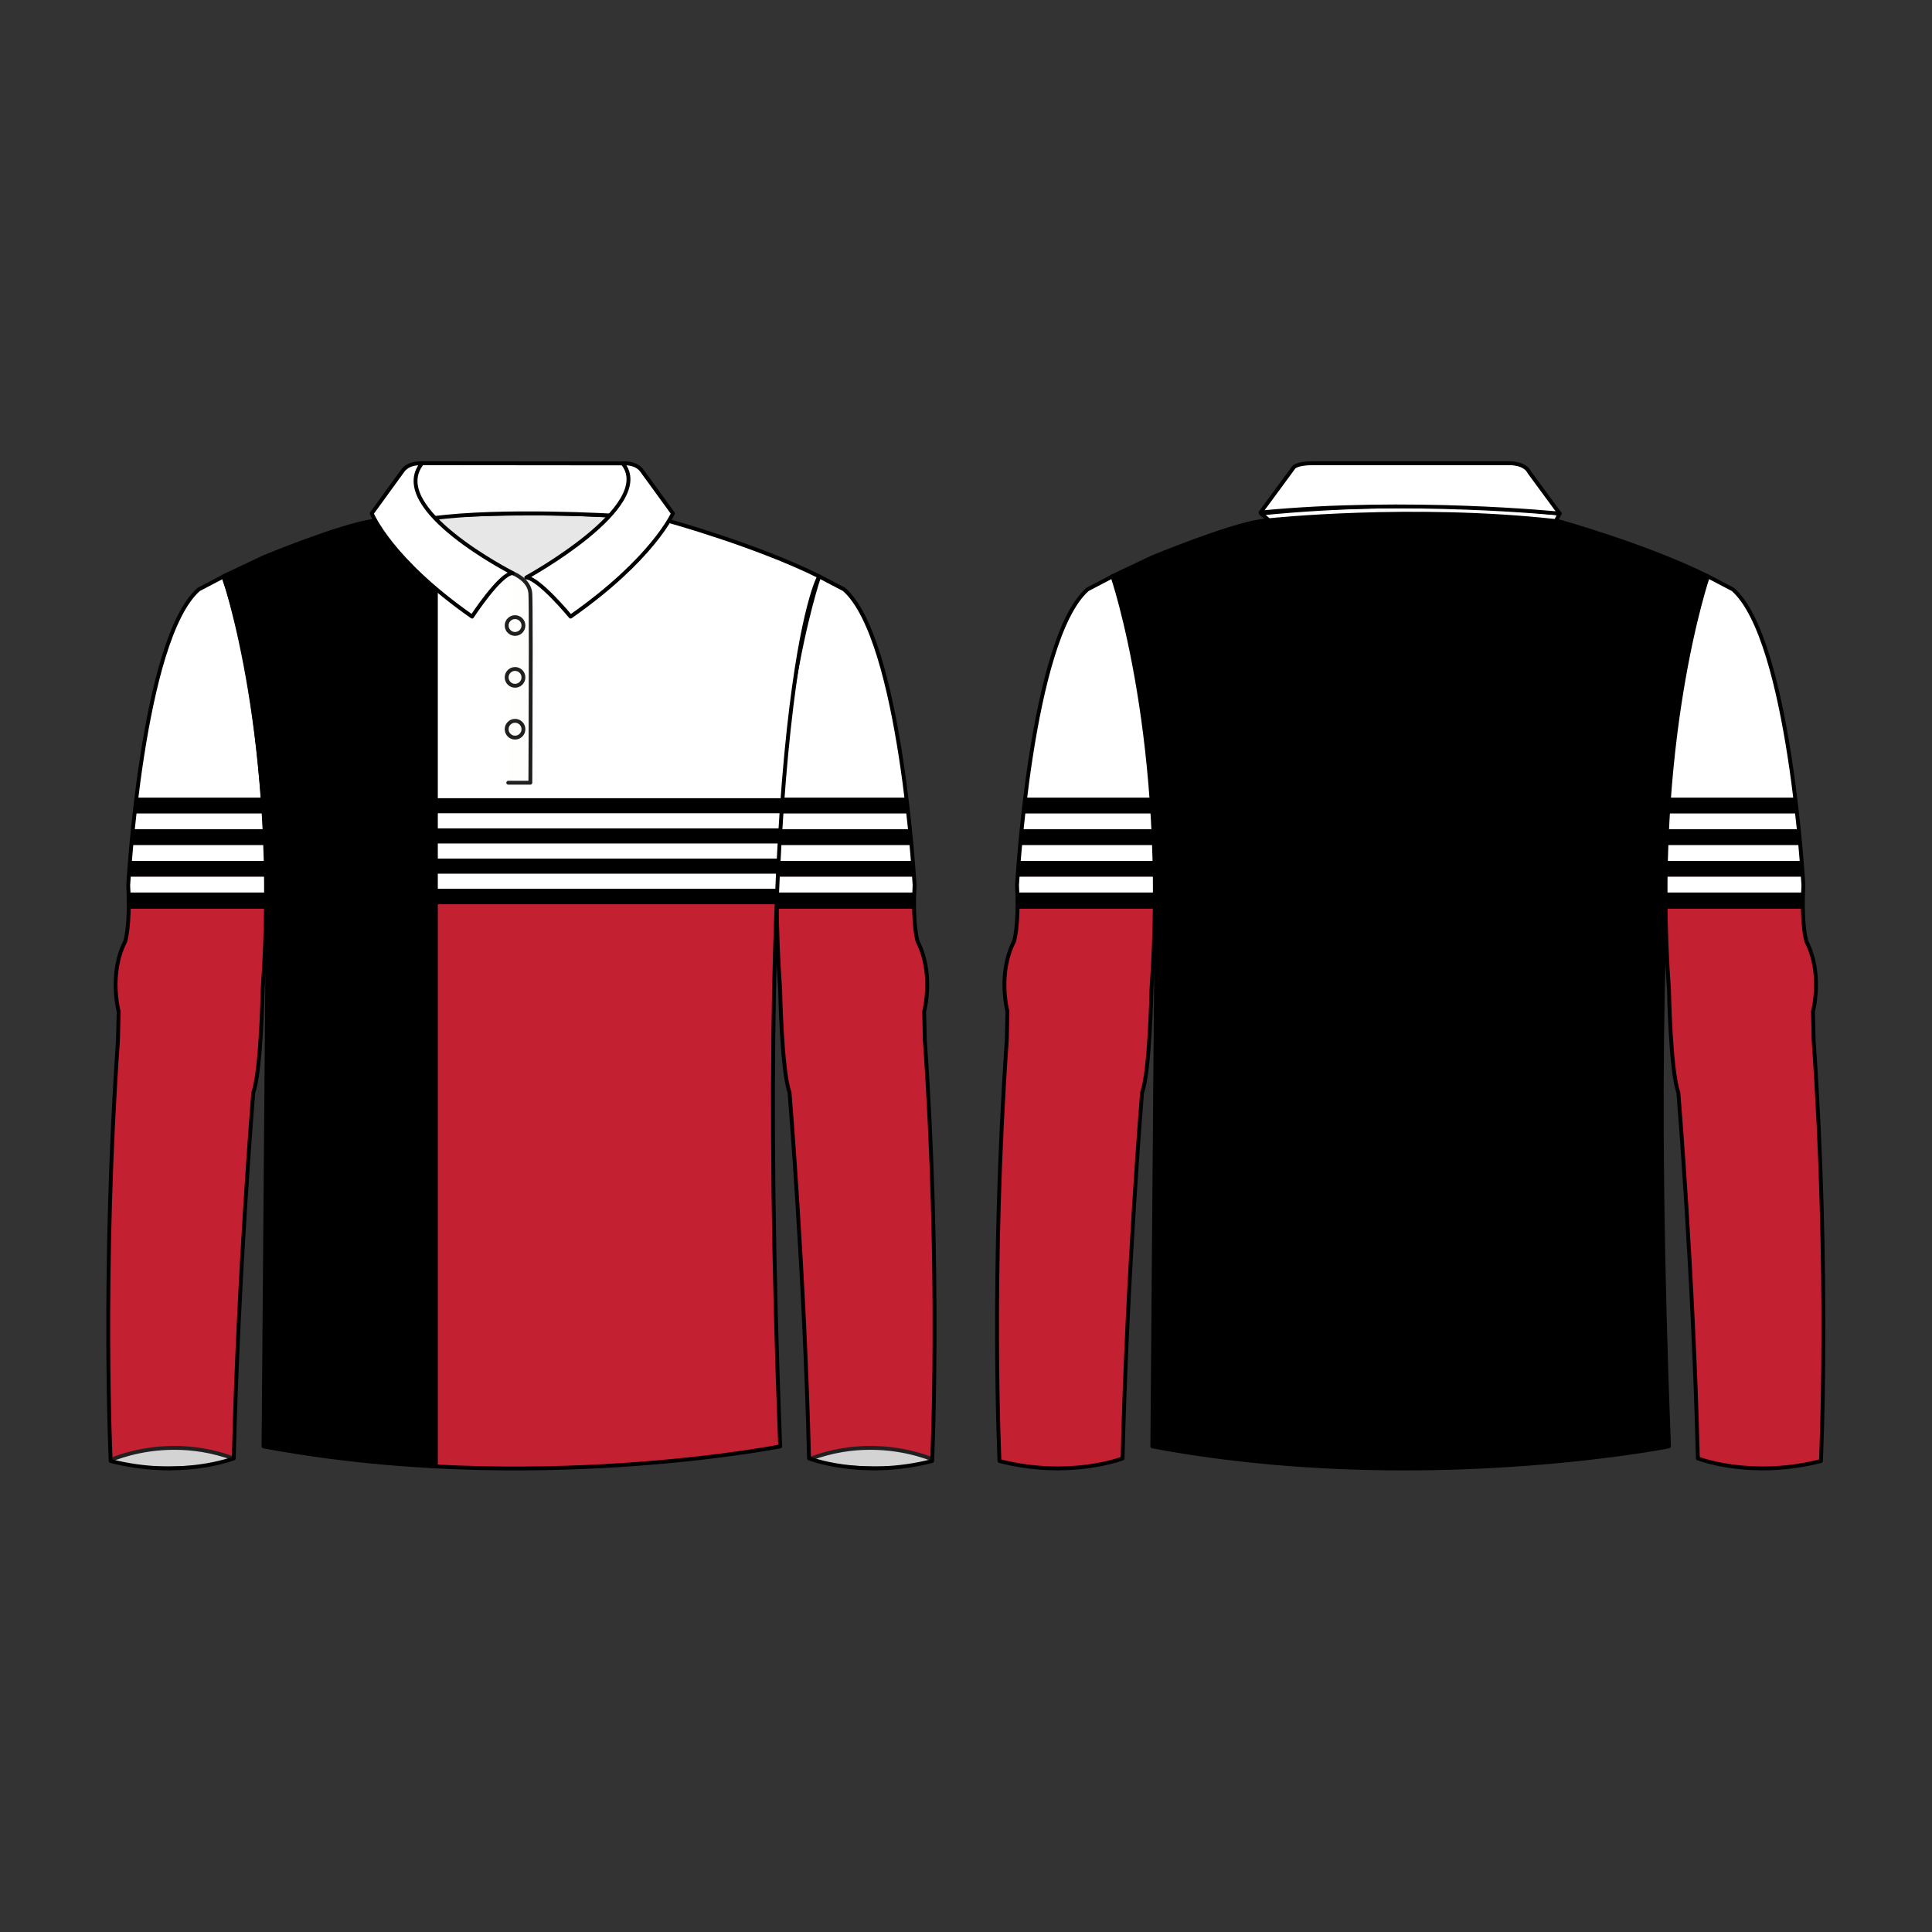
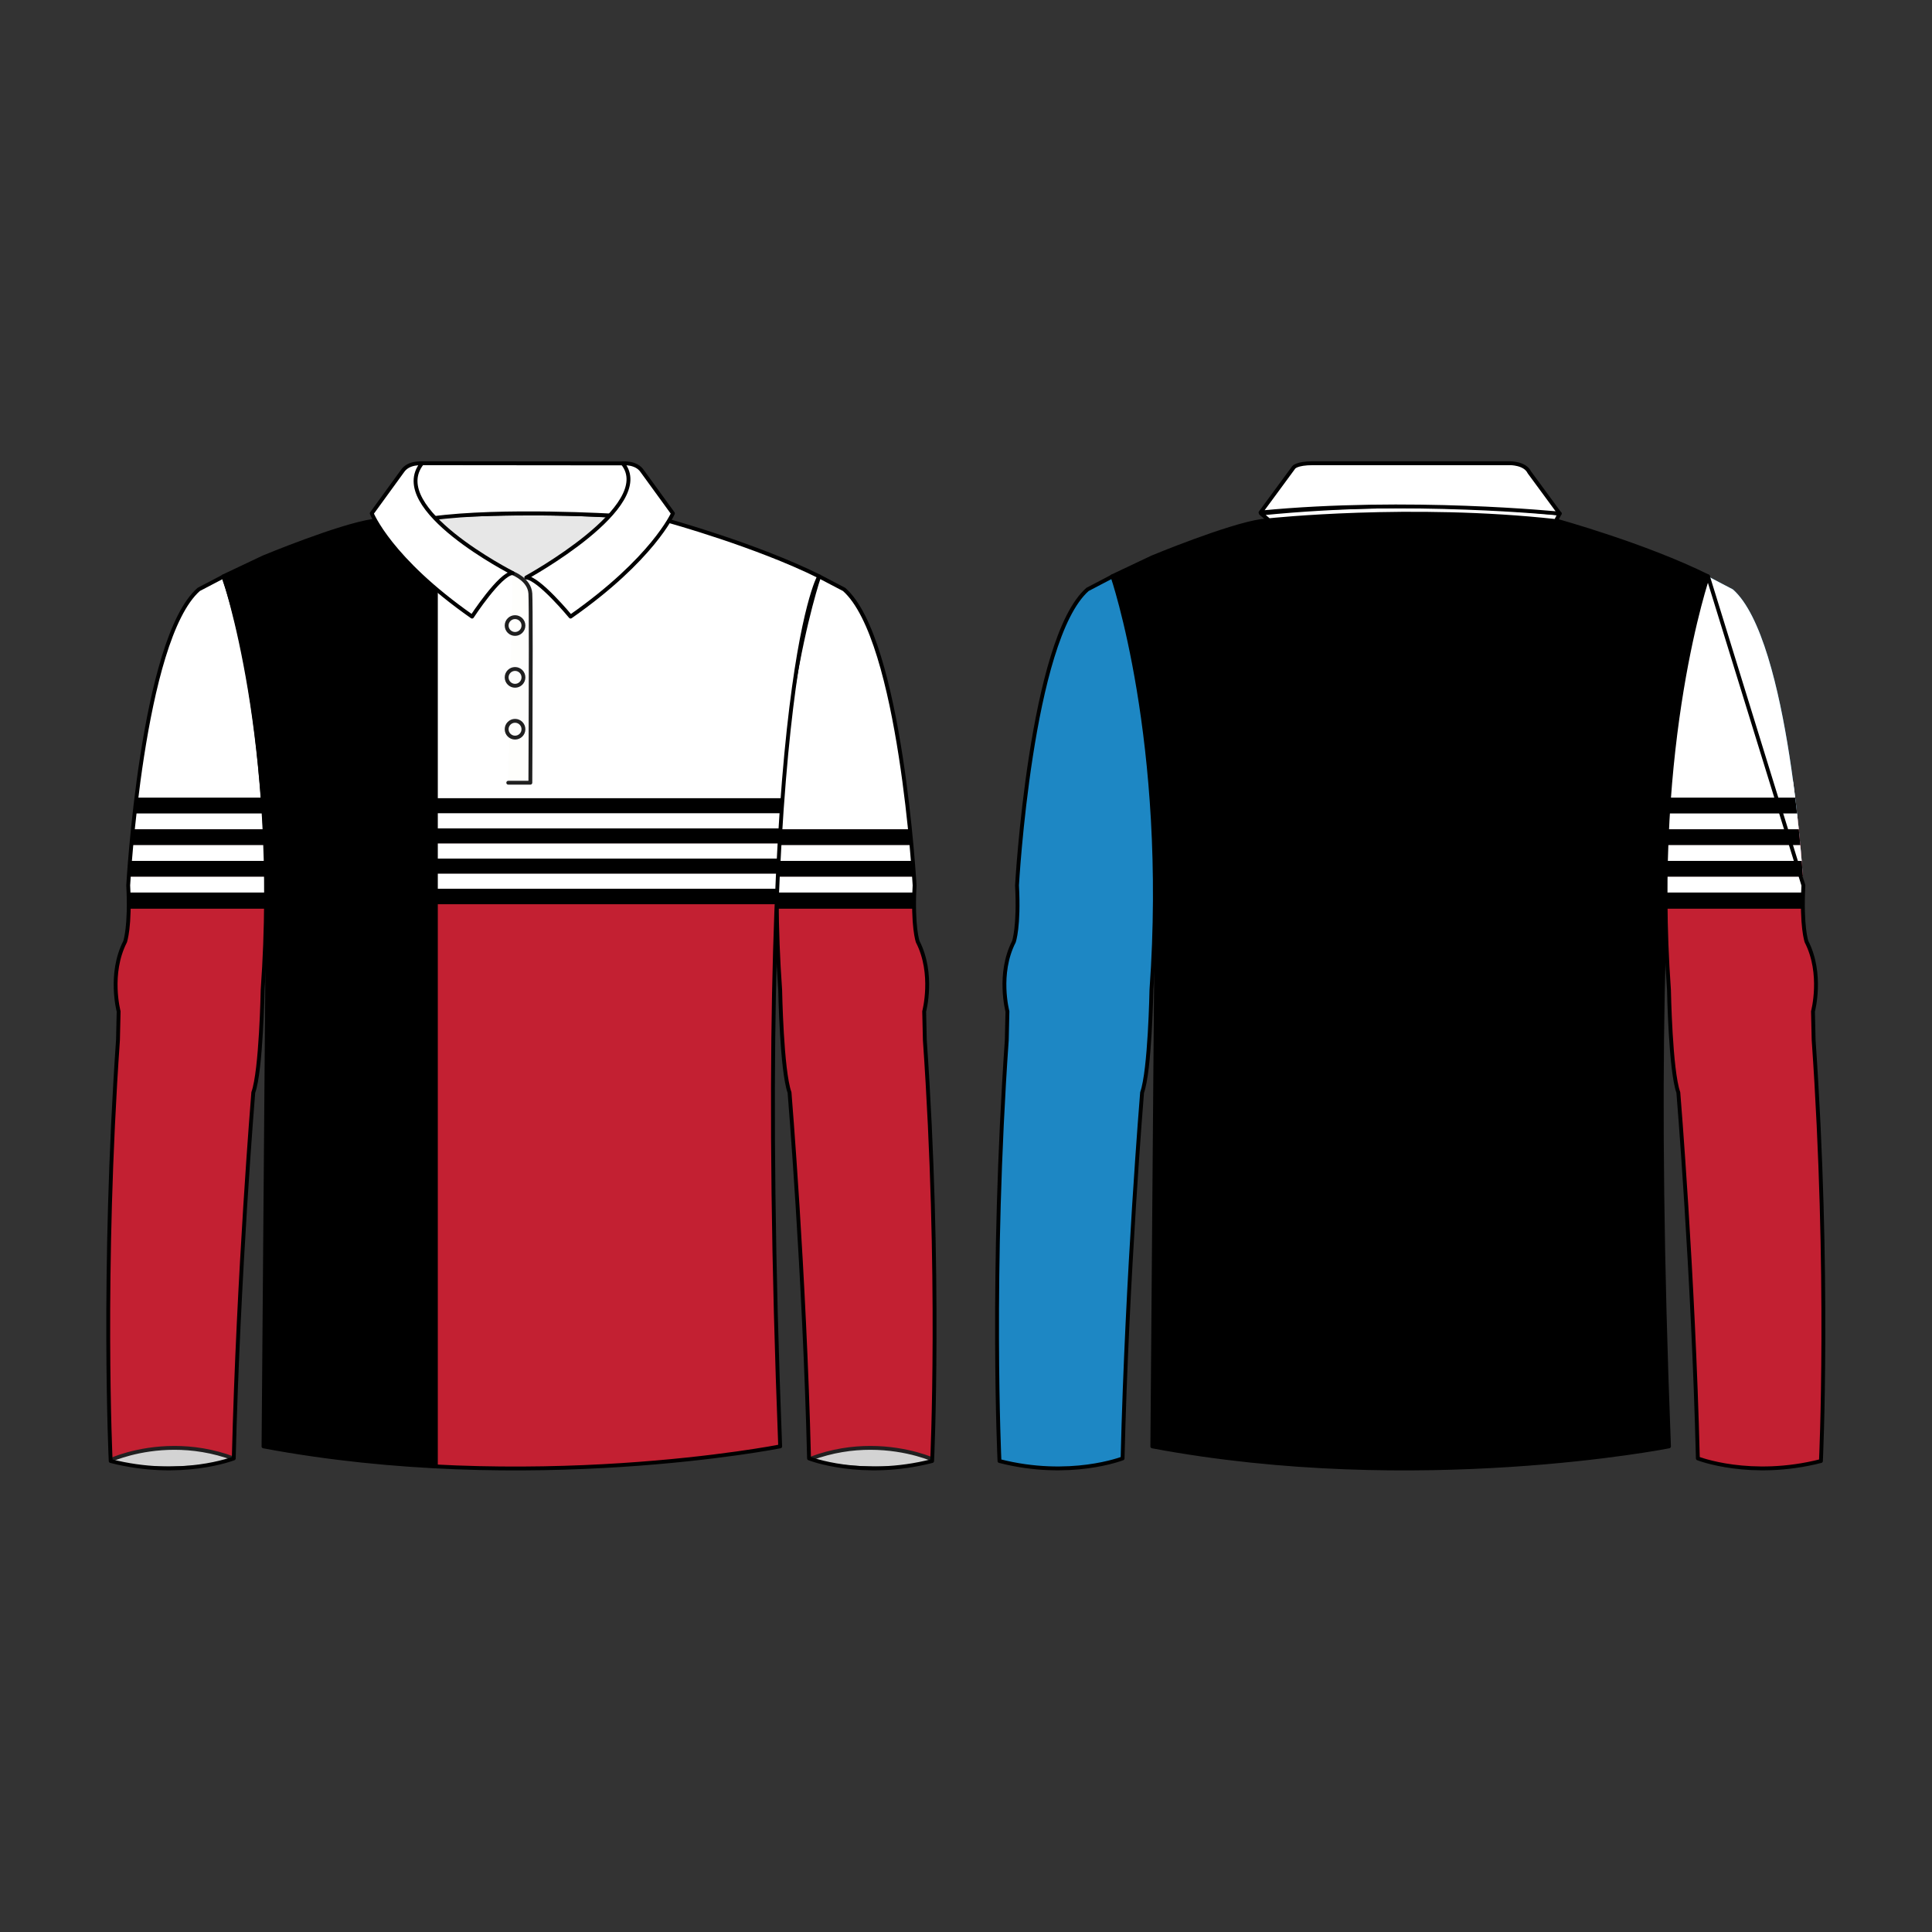
<svg xmlns="http://www.w3.org/2000/svg" xmlns:ns1="http://www.serif.com/" width="100%" height="100%" viewBox="0 0 2084 2084" version="1.1" xml:space="preserve" style="fill-rule:evenodd;clip-rule:evenodd;stroke-linecap:round;stroke-linejoin:round;stroke-miterlimit:1.5;">
  <rect x="0" y="0" width="2084" height="2084" fill="#333333" stroke="none" />
  <g id="INNER-SEW" ns1:id="INNER SEW" transform="matrix(4.167,0,0,4.167,0,0)">
    <path d="M164.78,136.273C164.756,136.273 164.731,136.27 164.706,136.262C164.196,136.104 163.793,135.849 163.638,135.742L163.404,135.738C163.266,135.736 163.156,135.622 163.158,135.484C163.16,135.348 163.272,135.238 163.408,135.238L163.412,135.238L163.723,135.244L163.869,135.294L163.94,135.343L164.149,135.472C164.327,135.575 164.577,135.699 164.853,135.784C164.985,135.825 165.059,135.965 165.019,136.096C164.986,136.204 164.887,136.273 164.78,136.273ZM161.908,135.713L161.904,135.713L160.404,135.688C160.266,135.686 160.156,135.572 160.158,135.434C160.16,135.297 160.272,135.188 160.408,135.188L160.412,135.188L161.912,135.213C162.05,135.216 162.16,135.329 162.158,135.467C162.156,135.604 162.044,135.713 161.908,135.713ZM158.909,135.663L158.904,135.663L157.404,135.638C157.266,135.635 157.156,135.521 157.159,135.383C157.161,135.247 157.272,135.138 157.408,135.138L157.413,135.138L158.913,135.163C159.051,135.165 159.161,135.279 159.158,135.417C159.156,135.554 159.045,135.663 158.909,135.663ZM155.909,135.612L155.905,135.612L154.405,135.587C154.267,135.585 154.157,135.471 154.159,135.333C154.161,135.196 154.273,135.087 154.409,135.087L154.413,135.087L155.913,135.113C156.051,135.115 156.161,135.229 156.159,135.367C156.156,135.503 156.045,135.612 155.909,135.612ZM152.909,135.562L152.905,135.562L151.405,135.537C151.267,135.534 151.157,135.421 151.16,135.283C151.162,135.146 151.273,135.037 151.409,135.037L151.414,135.037L152.913,135.062C153.051,135.064 153.161,135.178 153.159,135.316C153.157,135.453 153.045,135.562 152.909,135.562ZM149.91,135.512L149.905,135.512L148.406,135.486C148.268,135.484 148.158,135.37 148.16,135.232C148.162,135.096 148.274,134.986 148.41,134.986L148.414,134.986L149.914,135.012C150.052,135.014 150.162,135.128 150.16,135.266C150.157,135.402 150.046,135.512 149.91,135.512ZM146.91,135.461L146.906,135.461L145.406,135.436C145.268,135.434 145.158,135.32 145.16,135.182C145.163,135.045 145.274,134.936 145.41,134.936L145.414,134.936L146.914,134.961C147.052,134.964 147.162,135.077 147.16,135.215C147.158,135.352 147.046,135.461 146.91,135.461ZM143.91,135.411L143.906,135.411L142.407,135.385C142.268,135.383 142.158,135.269 142.161,135.131C142.163,134.995 142.275,134.886 142.411,134.886L142.415,134.886L143.915,134.911C144.053,134.913 144.163,135.027 144.161,135.165C144.158,135.302 144.047,135.411 143.91,135.411ZM140.911,135.36L140.907,135.36L139.407,135.335C139.269,135.333 139.159,135.219 139.161,135.081C139.163,134.944 139.275,134.835 139.411,134.835L139.415,134.835L140.915,134.86C141.053,134.863 141.163,134.977 141.161,135.115C141.159,135.251 141.047,135.36 140.911,135.36ZM137.912,135.31L137.907,135.31L136.407,135.285C136.269,135.282 136.159,135.169 136.162,135.031C136.164,134.894 136.275,134.785 136.411,134.785L136.416,134.785L137.916,134.81C138.054,134.812 138.164,134.926 138.161,135.064C138.159,135.201 138.048,135.31 137.912,135.31ZM134.912,135.259L134.908,135.259L133.408,135.234C133.27,135.232 133.16,135.118 133.162,134.98C133.164,134.844 133.276,134.734 133.412,134.734L133.416,134.734L134.916,134.76C135.054,134.762 135.164,134.876 135.162,135.014C135.159,135.15 135.048,135.259 134.912,135.259ZM131.912,135.209L131.908,135.209L130.408,135.184C130.27,135.182 130.16,135.068 130.162,134.93C130.164,134.793 130.276,134.684 130.412,134.684L130.417,134.684L131.916,134.709C132.054,134.711 132.165,134.825 132.162,134.963C132.16,135.1 132.048,135.209 131.912,135.209ZM128.912,135.159L128.908,135.159L127.409,135.134C127.271,135.131 127.161,135.017 127.163,134.879C127.165,134.743 127.277,134.634 127.413,134.634L127.417,134.634L128.917,134.659C129.054,134.661 129.164,134.775 129.162,134.913C129.16,135.05 129.048,135.159 128.912,135.159ZM125.913,135.108L125.909,135.108L124.409,135.083C124.271,135.081 124.161,134.967 124.163,134.829C124.166,134.692 124.277,134.583 124.413,134.583L124.417,134.583L125.917,134.608C126.055,134.611 126.165,134.724 126.163,134.863C126.161,134.999 126.049,135.108 125.913,135.108ZM122.913,135.058L122.909,135.058L121.41,135.033C121.271,135.03 121.161,134.917 121.164,134.779C121.166,134.642 121.278,134.533 121.414,134.533L121.418,134.533L122.918,134.558C123.056,134.56 123.166,134.674 123.164,134.812C123.161,134.949 123.05,135.058 122.913,135.058ZM119.914,135.008C119.913,135.008 119.911,135.008 119.91,135.007L118.41,134.982C118.272,134.98 118.162,134.866 118.164,134.728C118.166,134.592 118.278,134.482 118.414,134.482L118.418,134.482L119.918,134.508C120.056,134.51 120.166,134.624 120.164,134.762C120.162,134.898 120.05,135.008 119.914,135.008ZM116.915,134.957L116.91,134.957L115.41,134.932C115.272,134.93 115.162,134.816 115.165,134.678C115.167,134.541 115.278,134.432 115.414,134.432L115.419,134.432L116.919,134.457C117.057,134.459 117.167,134.573 117.164,134.711C117.162,134.848 117.051,134.957 116.915,134.957ZM113.915,134.907L113.911,134.907L112.411,134.881C112.273,134.879 112.163,134.765 112.165,134.627C112.167,134.491 112.279,134.381 112.415,134.381C112.416,134.381 112.418,134.381 112.419,134.382L113.919,134.407C114.057,134.409 114.167,134.523 114.165,134.661C114.162,134.798 114.051,134.907 113.915,134.907ZM110.915,134.856L110.911,134.856L109.411,134.831C109.273,134.829 109.163,134.715 109.166,134.577C109.168,134.44 109.279,134.331 109.415,134.331L109.42,134.331L110.919,134.356C111.057,134.359 111.168,134.472 111.165,134.61C111.163,134.747 111.051,134.856 110.915,134.856ZM107.916,134.806L107.911,134.806L106.412,134.781C106.274,134.778 106.164,134.665 106.166,134.526C106.168,134.39 106.28,134.281 106.416,134.281L106.42,134.281L107.92,134.306C108.058,134.308 108.168,134.422 108.166,134.56C108.163,134.697 108.052,134.806 107.916,134.806ZM104.916,134.755L104.912,134.755L104.72,134.752C104.625,134.583 104.536,134.415 104.452,134.248L104.92,134.255C105.058,134.258 105.168,134.372 105.166,134.51C105.164,134.646 105.052,134.755 104.916,134.755Z" style="fill:rgb(83,84,84);fill-rule:nonzero;" />
  </g>
  <g id="FRONT-TEMPLATE" ns1:id="FRONT TEMPLATE" transform="matrix(4.167,0,0,4.167,0,0)">
    <g id="RIGHT-SLEEVE" ns1:id="RIGHT SLEEVE" transform="matrix(-0.24,0,0,0.24,500.021,0)">
      <path d="M1842.17,621.652C1842.17,621.652 1780.94,799.001 1800.15,1067.79C1800.15,1067.79 1801.72,1154.66 1810.24,1178.39C1810.24,1178.39 1826.41,1374.07 1831.28,1573.02C1831.28,1573.02 1888.03,1595.28 1964.04,1575.84C1964.04,1575.84 1973.66,1373.55 1956.17,1121.83L1955.46,1090.89C1955.46,1090.89 1966.26,1050.44 1948.52,1015.75C1948.52,1015.75 1942.74,999.601 1945.13,954.944C1945.13,954.944 1930.42,689.768 1869.09,635.742L1842.17,621.652Z" style="fill:rgb(29,135,196);" />
      <g>
        <clipPath id="_clip1">
          <path d="M1842.17,621.652C1842.17,621.652 1780.94,799.001 1800.15,1067.79C1800.15,1067.79 1801.72,1154.66 1810.24,1178.39C1810.24,1178.39 1826.41,1374.07 1831.28,1573.02C1831.28,1573.02 1888.03,1595.28 1964.04,1575.84C1964.04,1575.84 1973.66,1373.55 1956.17,1121.83L1955.46,1090.89C1955.46,1090.89 1966.26,1050.44 1948.52,1015.75C1948.52,1015.75 1942.74,999.601 1945.13,954.944C1945.13,954.944 1930.42,689.768 1869.09,635.742L1842.17,621.652Z" />
        </clipPath>
        <g clip-path="url(#_clip1)">
          <g transform="matrix(-2.877,0,0,1.276,42672.4,-4161.5)">
            <g transform="matrix(1,0,0,0.793,0,974.889)">
              <rect x="13861.6" y="3480.21" width="620.885" height="966.458" style="fill:white;" />
            </g>
            <g transform="matrix(1,0,0,0.57,0,1967.99)">
              <rect x="13861.6" y="3480.21" width="620.885" height="966.458" style="fill:rgb(195,32,50);" />
            </g>
            <g transform="matrix(5.85066e-19,-0.022,0.456,6.29505e-17,12364.7,4240.81)">
              <rect x="13861.6" y="3480.21" width="620.885" height="966.458" style="fill:white;" />
            </g>
            <g transform="matrix(5.85066e-19,-0.022,0.456,6.29505e-17,12364.7,4254.19)">
              <rect x="13861.6" y="3480.21" width="620.885" height="966.458" />
            </g>
            <g transform="matrix(5.85066e-19,-0.022,0.456,6.29505e-17,12364.7,4267.56)">
              <rect x="13861.6" y="3480.21" width="620.885" height="966.458" style="fill:white;" />
            </g>
            <g transform="matrix(5.85066e-19,-0.022,0.456,6.29505e-17,12364.7,4280.93)">
              <rect x="13861.6" y="3480.21" width="620.885" height="966.458" />
            </g>
            <g transform="matrix(5.85066e-19,-0.022,0.456,6.29505e-17,12364.7,4294.31)">
              <rect x="13861.6" y="3480.21" width="620.885" height="966.458" style="fill:white;" />
            </g>
            <g transform="matrix(5.85066e-19,-0.022,0.456,6.29505e-17,12364.7,4307.68)">
              <rect x="13861.6" y="3480.21" width="620.885" height="966.458" />
            </g>
            <g transform="matrix(5.85066e-19,-0.022,0.456,6.29505e-17,12364.7,4321.05)">
              <rect x="13861.6" y="3480.21" width="620.885" height="966.458" style="fill:white;" />
            </g>
            <g transform="matrix(5.85066e-19,-0.022,0.456,6.29505e-17,12364.7,4334.43)">
              <rect x="13861.6" y="3480.21" width="620.885" height="966.458" />
            </g>
          </g>
          <g transform="matrix(-4.167,0,0,4.167,2083.42,0)">
            <path d="M28.521,377.977C29.687,380.859 56.819,380.859 60.543,377.544C43.234,371.053 28.521,377.977 28.521,377.977Z" style="fill:rgb(211,211,211);fill-rule:nonzero;" />
          </g>
          <g transform="matrix(-4.167,0,0,4.167,2083.42,0)">
            <path d="M28.521,377.977L28.058,378.164C28.194,378.491 28.447,378.708 28.743,378.893C29.266,379.211 29.991,379.448 30.908,379.659C33.649,380.28 38.11,380.586 42.799,380.587C46.629,380.587 50.599,380.38 53.871,379.955C55.508,379.742 56.97,379.475 58.162,379.147C59.356,378.814 60.277,378.442 60.876,377.917C61.007,377.801 61.067,377.625 61.035,377.452C61.003,377.28 60.883,377.137 60.719,377.076C55.132,374.98 49.81,374.267 45.158,374.267C35.232,374.269 28.35,377.506 28.308,377.524C28.068,377.637 27.958,377.918 28.058,378.164L28.521,377.977L28.734,378.429L28.805,378.397C29.549,378.062 36.058,375.266 45.158,375.267C49.709,375.267 54.907,375.964 60.368,378.012L60.543,377.544L60.211,377.17C59.847,377.504 59.02,377.879 57.897,378.183C54.514,379.117 48.484,379.59 42.799,379.587C39.263,379.588 35.85,379.408 33.273,379.058C31.986,378.884 30.907,378.666 30.144,378.418C29.764,378.295 29.464,378.163 29.267,378.041C29.066,377.92 28.988,377.81 28.985,377.789L28.521,377.977L28.734,378.429L28.521,377.977Z" style="fill:rgb(32,32,32);fill-rule:nonzero;" />
          </g>
        </g>
      </g>
      <path d="M1842.17,621.652C1842.17,621.652 1780.94,799.001 1800.15,1067.79C1800.15,1067.79 1801.72,1154.66 1810.24,1178.39C1810.24,1178.39 1826.41,1374.07 1831.28,1573.02C1831.28,1573.02 1888.03,1595.28 1964.04,1575.84C1964.04,1575.84 1973.66,1373.55 1956.17,1121.83L1955.46,1090.89C1955.46,1090.89 1966.26,1050.44 1948.52,1015.75C1948.52,1015.75 1942.74,999.601 1945.13,954.944C1945.13,954.944 1930.42,689.768 1869.09,635.742L1842.17,621.652Z" style="fill:none;stroke:black;stroke-width:4.17px;" />
    </g>
    <g id="FRONT-LEFT-SLEEVE" ns1:id="FRONT LEFT SLEEVE" transform="matrix(0.24,0,0,0.24,-230.077,0)">
      <path d="M1842.17,621.652C1842.17,621.652 1780.94,799.001 1800.15,1067.79C1800.15,1067.79 1801.72,1154.66 1810.24,1178.39C1810.24,1178.39 1826.41,1374.07 1831.28,1573.02C1831.28,1573.02 1888.03,1595.28 1964.04,1575.84C1964.04,1575.84 1973.66,1373.55 1956.17,1121.83L1955.46,1090.89C1955.46,1090.89 1966.26,1050.44 1948.52,1015.75C1948.52,1015.75 1942.74,999.601 1945.13,954.944C1945.13,954.944 1930.42,689.768 1869.09,635.742L1842.17,621.652Z" style="fill:rgb(29,135,196);" />
      <g>
        <clipPath id="_clip2">
          <path d="M1842.17,621.652C1842.17,621.652 1780.94,799.001 1800.15,1067.79C1800.15,1067.79 1801.72,1154.66 1810.24,1178.39C1810.24,1178.39 1826.41,1374.07 1831.28,1573.02C1831.28,1573.02 1888.03,1595.28 1964.04,1575.84C1964.04,1575.84 1973.66,1373.55 1956.17,1121.83L1955.46,1090.89C1955.46,1090.89 1966.26,1050.44 1948.52,1015.75C1948.52,1015.75 1942.74,999.601 1945.13,954.944C1945.13,954.944 1930.42,689.768 1869.09,635.742L1842.17,621.652Z" />
        </clipPath>
        <g clip-path="url(#_clip2)">
          <g transform="matrix(0.113,0,0,0.163,1610.99,-2338.69)">
            <rect x="-2619.49" y="17212.9" width="10066" height="6787.13" style="fill:none;stroke:black;stroke-width:4.17px;" />
            <rect x="-2619.49" y="17212.9" width="10066" height="6787.13" style="fill:rgb(0,131,69);" />
            <g transform="matrix(1,0,0,0.689,-1710.95,7664.37)">
              <g>
                <g transform="matrix(183.029,0,0,75.139,-1481.36,17402.9)">
                  <path d="M0,3.513L61.256,3.513C61.291,2.335 61.366,1.157 61.496,0L-0.24,0C-0.11,1.157 -0.035,2.335 0,3.513" style="fill:rgb(12,34,62);fill-rule:nonzero;" />
                </g>
                <g transform="matrix(183.029,0,0,75.139,-1592.19,18511.4)">
                  <path d="M0,3.513L62.467,3.513C62.418,2.379 62.355,1.247 62.28,0L0.187,0C0.112,1.247 0.048,2.379 0,3.513" style="fill:rgb(12,34,62);fill-rule:nonzero;" />
                </g>
                <g transform="matrix(183.029,0,0,75.139,-1521.94,17902)">
                  <path d="M0,4.981C-0.073,6.133 -0.139,7.155 -0.197,8.111L61.896,8.111C61.838,7.155 61.772,6.133 61.699,4.981C61.537,2.495 61.394,-0.314 61.478,-3.13L0.222,-3.13C0.305,-0.314 0.162,2.495 0,4.981" style="fill:white;fill-rule:nonzero;" />
                </g>
              </g>
            </g>
          </g>
          <g transform="matrix(2.877,0,0,1.276,-38889.7,-4161.5)">
            <g transform="matrix(1,0,0,0.793,0,974.889)">
              <rect x="13861.6" y="3480.21" width="620.885" height="966.458" style="fill:white;" />
            </g>
            <g transform="matrix(1,0,0,0.57,0,1967.99)">
              <rect x="13861.6" y="3480.21" width="620.885" height="966.458" style="fill:rgb(195,32,50);" />
            </g>
            <g transform="matrix(5.85066e-19,-0.022,0.456,6.29505e-17,12364.7,4240.81)">
              <rect x="13861.6" y="3480.21" width="620.885" height="966.458" style="fill:white;" />
            </g>
            <g transform="matrix(5.85066e-19,-0.022,0.456,6.29505e-17,12364.7,4254.19)">
-               <rect x="13861.6" y="3480.21" width="620.885" height="966.458" />
-             </g>
+               </g>
            <g transform="matrix(5.85066e-19,-0.022,0.456,6.29505e-17,12364.7,4267.56)">
              <rect x="13861.6" y="3480.21" width="620.885" height="966.458" style="fill:white;" />
            </g>
            <g transform="matrix(5.85066e-19,-0.022,0.456,6.29505e-17,12364.7,4280.93)">
              <rect x="13861.6" y="3480.21" width="620.885" height="966.458" />
            </g>
            <g transform="matrix(5.85066e-19,-0.022,0.456,6.29505e-17,12364.7,4294.31)">
              <rect x="13861.6" y="3480.21" width="620.885" height="966.458" style="fill:white;" />
            </g>
            <g transform="matrix(5.85066e-19,-0.022,0.456,6.29505e-17,12364.7,4307.68)">
              <rect x="13861.6" y="3480.21" width="620.885" height="966.458" />
            </g>
            <g transform="matrix(5.85066e-19,-0.022,0.456,6.29505e-17,12364.7,4321.05)">
              <rect x="13861.6" y="3480.21" width="620.885" height="966.458" style="fill:white;" />
            </g>
            <g transform="matrix(5.85066e-19,-0.022,0.456,6.29505e-17,12364.7,4334.43)">
              <rect x="13861.6" y="3480.21" width="620.885" height="966.458" />
            </g>
          </g>
          <g transform="matrix(4.167,0,0,4.167,958.653,0)">
            <path d="M241.906,377.977C240.739,380.859 213.607,380.859 209.883,377.544C227.192,371.053 241.906,377.977 241.906,377.977Z" style="fill:rgb(211,211,211);fill-rule:nonzero;" />
          </g>
          <g transform="matrix(4.167,0,0,4.167,958.653,0)">
            <path d="M241.906,377.977L241.442,377.789C241.438,377.81 241.361,377.92 241.16,378.041C240.814,378.257 240.157,378.49 239.297,378.684C236.704,379.275 232.266,379.589 227.627,379.587C223.835,379.587 219.896,379.381 216.684,378.963C215.078,378.755 213.654,378.493 212.529,378.183C211.406,377.879 210.58,377.504 210.215,377.17L209.883,377.544L210.058,378.012C215.52,375.964 220.718,375.267 225.269,375.267C230.122,375.267 234.238,376.061 237.136,376.854C238.585,377.251 239.73,377.647 240.509,377.942C240.899,378.09 241.197,378.213 241.397,378.298C241.497,378.341 241.572,378.374 241.622,378.397L241.693,378.429L241.906,377.977L241.442,377.789L241.906,377.977L242.119,377.524C242.077,377.506 235.195,374.269 225.269,374.267C220.616,374.267 215.295,374.98 209.707,377.076C209.543,377.137 209.423,377.28 209.391,377.452C209.359,377.625 209.419,377.801 209.55,377.917C210.149,378.442 211.07,378.814 212.264,379.147C215.832,380.126 221.879,380.585 227.627,380.587C231.198,380.587 234.642,380.407 237.288,380.049C238.611,379.869 239.734,379.647 240.591,379.369C241.021,379.229 241.384,379.076 241.684,378.893C241.98,378.708 242.232,378.491 242.369,378.164C242.469,377.918 242.359,377.637 242.119,377.524L241.906,377.977Z" style="fill:rgb(32,32,32);fill-rule:nonzero;" />
          </g>
        </g>
      </g>
      <path d="M1842.17,621.652C1842.17,621.652 1780.94,799.001 1800.15,1067.79C1800.15,1067.79 1801.72,1154.66 1810.24,1178.39C1810.24,1178.39 1826.41,1374.07 1831.28,1573.02C1831.28,1573.02 1888.03,1595.28 1964.04,1575.84C1964.04,1575.84 1973.66,1373.55 1956.17,1121.83L1955.46,1090.89C1955.46,1090.89 1966.26,1050.44 1948.52,1015.75C1948.52,1015.75 1942.74,999.601 1945.13,954.944C1945.13,954.944 1930.42,689.768 1869.09,635.742L1842.17,621.652Z" style="fill:none;stroke:black;stroke-width:4.17px;" />
    </g>
    <g id="FRONT-CURVE-BODY" ns1:id="FRONT CURVE BODY" transform="matrix(0.24,0,0,0.24,-230.077,0)">
      <path d="M1199.5,621.652L1242.88,601.125C1242.88,601.125 1324.62,567.136 1361.07,561.84C1361.07,561.84 1535.54,543.85 1679.73,561.84C1679.73,561.84 1774.64,588.032 1842.17,621.652C1842.17,621.652 1768.73,749.711 1800.15,1560.06C1800.15,1560.06 1528.82,1613.68 1242.88,1560.06L1247.5,979.042C1247.5,979.042 1247.1,756.836 1199.5,621.652Z" style="fill:none;" />
      <g>
        <clipPath id="_clip3">
          <path d="M1199.5,621.652L1242.88,601.125C1242.88,601.125 1324.62,567.136 1361.07,561.84C1361.07,561.84 1535.54,543.85 1679.73,561.84C1679.73,561.84 1774.64,588.032 1842.17,621.652C1842.17,621.652 1768.73,749.711 1800.15,1560.06C1800.15,1560.06 1528.82,1613.68 1242.88,1560.06L1247.5,979.042C1247.5,979.042 1247.1,756.836 1199.5,621.652Z" />
        </clipPath>
        <g clip-path="url(#_clip3)">
          <g id="AHUNGA" transform="matrix(2.746,0,0,1.218,-37393.5,-3831.14)">
            <rect x="13861.6" y="3480.21" width="620.885" height="966.458" style="fill:white;" />
            <g>
              <g transform="matrix(1,0,0,1,0,-83.323)">
                <g transform="matrix(1,0,0,0.599,0,1866.39)">
                  <rect x="13861.6" y="3480.21" width="620.885" height="966.458" style="fill:rgb(195,32,50);" />
                </g>
                <g transform="matrix(5.85066e-19,-0.022,0.456,6.29505e-17,12364.7,4240.81)">
                  <rect x="13861.6" y="3480.21" width="620.885" height="966.458" style="fill:white;" />
                </g>
                <g transform="matrix(5.85066e-19,-0.022,0.456,6.29505e-17,12364.7,4254.19)">
                  <rect x="13861.6" y="3480.21" width="620.885" height="966.458" />
                </g>
                <g transform="matrix(5.85066e-19,-0.022,0.456,6.29505e-17,12364.7,4267.56)">
                  <rect x="13861.6" y="3480.21" width="620.885" height="966.458" style="fill:white;" />
                </g>
                <g transform="matrix(5.85066e-19,-0.022,0.456,6.29505e-17,12364.7,4280.93)">
                  <rect x="13861.6" y="3480.21" width="620.885" height="966.458" />
                </g>
                <g transform="matrix(5.85066e-19,-0.022,0.456,6.29505e-17,12364.7,4294.31)">
                  <rect x="13861.6" y="3480.21" width="620.885" height="966.458" style="fill:white;" />
                </g>
                <g transform="matrix(5.85066e-19,-0.022,0.456,6.29505e-17,12364.7,4307.68)">
                  <rect x="13861.6" y="3480.21" width="620.885" height="966.458" />
                </g>
                <g transform="matrix(5.85066e-19,-0.022,0.456,6.29505e-17,12364.7,4321.05)">
                  <rect x="13861.6" y="3480.21" width="620.885" height="966.458" style="fill:white;" />
                </g>
                <g transform="matrix(5.85066e-19,-0.022,0.456,6.29505e-17,12364.7,4334.43)">
                  <rect x="13861.6" y="3480.21" width="620.885" height="966.458" />
                </g>
              </g>
              <g transform="matrix(0.354,0,0,1.028,9011.72,-124.771)">
                <rect x="13861.6" y="3480.21" width="620.885" height="966.458" />
              </g>
            </g>
          </g>
          <g transform="matrix(1,0,0,1,958.653,0)">
            <path d="M468.451,557.835L478.427,556.409L493.067,554.945L509.014,553.845L519.68,553.219L542.32,552.487L602.657,552.487L621.637,553.219L657.609,554.945L647.57,566.761L634.812,577.375L614.081,593.904L599.019,603.477L582.679,614.072L566.851,623.901L565.514,624.743L558.214,621.151L548.411,615.637L525.43,602.293L506.411,590.039L488.284,577.375L475.775,566.761L468.451,557.835Z" style="fill:rgb(231,231,231);" />
          </g>
        </g>
      </g>
      <path d="M1199.5,621.652L1242.88,601.125C1242.88,601.125 1324.62,567.136 1361.07,561.84C1361.07,561.84 1535.54,543.85 1679.73,561.84C1679.73,561.84 1774.64,588.032 1842.17,621.652C1842.17,621.652 1768.73,749.711 1800.15,1560.06C1800.15,1560.06 1528.82,1613.68 1242.88,1560.06L1247.5,979.042C1247.5,979.042 1247.1,756.836 1199.5,621.652Z" style="fill:none;stroke:black;stroke-width:4.17px;" />
    </g>
  </g>
  <g id="BACK-TEMPLATE" ns1:id="BACK TEMPLATE" transform="matrix(4.167,0,0,4.167,0,0)">
    <g id="BACK-BODY-CURVE" ns1:id="BACK BODY CURVE" transform="matrix(0.24,0,0,0.24,0,0)">
      <path d="M1199.5,621.652L1242.88,601.125C1242.88,601.125 1324.62,567.136 1361.07,561.84C1361.07,561.84 1535.54,543.85 1679.73,561.84C1679.73,561.84 1774.64,588.032 1842.17,621.652C1842.17,621.652 1768.73,749.711 1800.15,1560.06C1800.15,1560.06 1528.82,1613.68 1242.88,1560.06L1247.5,979.042C1247.5,979.042 1247.1,756.836 1199.5,621.652Z" style="stroke:black;stroke-width:4.17px;" />
    </g>
    <g id="BACK-RIGHT-SLEEVE" ns1:id="BACK RIGHT SLEEVE" transform="matrix(0.24,0,0,0.24,0,0)">
      <path d="M1842.17,621.652C1842.17,621.652 1780.94,799.001 1800.15,1067.79C1800.15,1067.79 1801.72,1154.66 1810.24,1178.39C1810.24,1178.39 1826.41,1374.07 1831.28,1573.02C1831.28,1573.02 1888.03,1595.28 1964.04,1575.84C1964.04,1575.84 1973.66,1373.55 1956.17,1121.83L1955.46,1090.89C1955.46,1090.89 1966.26,1050.44 1948.52,1015.75C1948.52,1015.75 1942.74,999.601 1945.13,954.944C1945.13,954.944 1930.42,689.768 1869.09,635.742L1842.17,621.652Z" style="fill:rgb(29,135,196);" />
      <g>
        <clipPath id="_clip4">
          <path d="M1842.17,621.652C1842.17,621.652 1780.94,799.001 1800.15,1067.79C1800.15,1067.79 1801.72,1154.66 1810.24,1178.39C1810.24,1178.39 1826.41,1374.07 1831.28,1573.02C1831.28,1573.02 1888.03,1595.28 1964.04,1575.84C1964.04,1575.84 1973.66,1373.55 1956.17,1121.83L1955.46,1090.89C1955.46,1090.89 1966.26,1050.44 1948.52,1015.75C1948.52,1015.75 1942.74,999.601 1945.13,954.944C1945.13,954.944 1930.42,689.768 1869.09,635.742L1842.17,621.652Z" />
        </clipPath>
        <g clip-path="url(#_clip4)">
          <g transform="matrix(2.877,0,0,1.276,-38870.1,-4161.5)">
            <g transform="matrix(1,0,0,0.793,0,974.889)">
              <rect x="13861.6" y="3480.21" width="620.885" height="966.458" style="fill:white;" />
            </g>
            <g transform="matrix(1,0,0,0.57,0,1967.99)">
              <rect x="13861.6" y="3480.21" width="620.885" height="966.458" style="fill:rgb(195,32,50);" />
            </g>
            <g transform="matrix(5.85066e-19,-0.022,0.456,6.29505e-17,12364.7,4240.81)">
              <rect x="13861.6" y="3480.21" width="620.885" height="966.458" style="fill:white;" />
            </g>
            <g transform="matrix(5.85066e-19,-0.022,0.456,6.29505e-17,12364.7,4254.19)">
              <rect x="13861.6" y="3480.21" width="620.885" height="966.458" />
            </g>
            <g transform="matrix(5.85066e-19,-0.022,0.456,6.29505e-17,12364.7,4267.56)">
              <rect x="13861.6" y="3480.21" width="620.885" height="966.458" style="fill:white;" />
            </g>
            <g transform="matrix(5.85066e-19,-0.022,0.456,6.29505e-17,12364.7,4280.93)">
              <rect x="13861.6" y="3480.21" width="620.885" height="966.458" />
            </g>
            <g transform="matrix(5.85066e-19,-0.022,0.456,6.29505e-17,12364.7,4294.31)">
              <rect x="13861.6" y="3480.21" width="620.885" height="966.458" style="fill:white;" />
            </g>
            <g transform="matrix(5.85066e-19,-0.022,0.456,6.29505e-17,12364.7,4307.68)">
              <rect x="13861.6" y="3480.21" width="620.885" height="966.458" />
            </g>
            <g transform="matrix(5.85066e-19,-0.022,0.456,6.29505e-17,12364.7,4321.05)">
              <rect x="13861.6" y="3480.21" width="620.885" height="966.458" style="fill:white;" />
            </g>
            <g transform="matrix(5.85066e-19,-0.022,0.456,6.29505e-17,12364.7,4334.43)">
              <rect x="13861.6" y="3480.21" width="620.885" height="966.458" />
            </g>
          </g>
        </g>
      </g>
-       <path d="M1842.17,621.652C1842.17,621.652 1780.94,799.001 1800.15,1067.79C1800.15,1067.79 1801.72,1154.66 1810.24,1178.39C1810.24,1178.39 1826.41,1374.07 1831.28,1573.02C1831.28,1573.02 1888.03,1595.28 1964.04,1575.84C1964.04,1575.84 1973.66,1373.55 1956.17,1121.83L1955.46,1090.89C1955.46,1090.89 1966.26,1050.44 1948.52,1015.75C1948.52,1015.75 1942.74,999.601 1945.13,954.944C1945.13,954.944 1930.42,689.768 1869.09,635.742L1842.17,621.652Z" style="fill:none;stroke:black;stroke-width:4.17px;" />
+       <path d="M1842.17,621.652C1842.17,621.652 1780.94,799.001 1800.15,1067.79C1800.15,1067.79 1801.72,1154.66 1810.24,1178.39C1810.24,1178.39 1826.41,1374.07 1831.28,1573.02C1831.28,1573.02 1888.03,1595.28 1964.04,1575.84C1964.04,1575.84 1973.66,1373.55 1956.17,1121.83L1955.46,1090.89C1955.46,1090.89 1966.26,1050.44 1948.52,1015.75C1948.52,1015.75 1942.74,999.601 1945.13,954.944L1842.17,621.652Z" style="fill:none;stroke:black;stroke-width:4.17px;" />
    </g>
    <g id="BACK-LEFT-SLEEVE" ns1:id="BACK LEFT SLEEVE" transform="matrix(-0.24,0,0,0.24,730.098,0)">
      <path d="M1842.17,621.652C1842.17,621.652 1780.94,799.001 1800.15,1067.79C1800.15,1067.79 1801.72,1154.66 1810.24,1178.39C1810.24,1178.39 1826.41,1374.07 1831.28,1573.02C1831.28,1573.02 1888.03,1595.28 1964.04,1575.84C1964.04,1575.84 1973.66,1373.55 1956.17,1121.83L1955.46,1090.89C1955.46,1090.89 1966.26,1050.44 1948.52,1015.75C1948.52,1015.75 1942.74,999.601 1945.13,954.944C1945.13,954.944 1930.42,689.768 1869.09,635.742L1842.17,621.652Z" style="fill:rgb(29,135,196);" />
      <g>
        <clipPath id="_clip5">
-           <path d="M1842.17,621.652C1842.17,621.652 1780.94,799.001 1800.15,1067.79C1800.15,1067.79 1801.72,1154.66 1810.24,1178.39C1810.24,1178.39 1826.41,1374.07 1831.28,1573.02C1831.28,1573.02 1888.03,1595.28 1964.04,1575.84C1964.04,1575.84 1973.66,1373.55 1956.17,1121.83L1955.46,1090.89C1955.46,1090.89 1966.26,1050.44 1948.52,1015.75C1948.52,1015.75 1942.74,999.601 1945.13,954.944C1945.13,954.944 1930.42,689.768 1869.09,635.742L1842.17,621.652Z" />
-         </clipPath>
+           </clipPath>
        <g clip-path="url(#_clip5)">
          <g transform="matrix(-2.877,0,0,1.276,42652.8,-4161.5)">
            <g transform="matrix(1,0,0,0.793,0,974.889)">
              <rect x="13861.6" y="3480.21" width="620.885" height="966.458" style="fill:white;" />
            </g>
            <g transform="matrix(1,0,0,0.57,0,1967.99)">
              <rect x="13861.6" y="3480.21" width="620.885" height="966.458" style="fill:rgb(195,32,50);" />
            </g>
            <g transform="matrix(5.85066e-19,-0.022,0.456,6.29505e-17,12364.7,4240.81)">
              <rect x="13861.6" y="3480.21" width="620.885" height="966.458" style="fill:white;" />
            </g>
            <g transform="matrix(5.85066e-19,-0.022,0.456,6.29505e-17,12364.7,4254.19)">
              <rect x="13861.6" y="3480.21" width="620.885" height="966.458" />
            </g>
            <g transform="matrix(5.85066e-19,-0.022,0.456,6.29505e-17,12364.7,4267.56)">
              <rect x="13861.6" y="3480.21" width="620.885" height="966.458" style="fill:white;" />
            </g>
            <g transform="matrix(5.85066e-19,-0.022,0.456,6.29505e-17,12364.7,4280.93)">
              <rect x="13861.6" y="3480.21" width="620.885" height="966.458" />
            </g>
            <g transform="matrix(5.85066e-19,-0.022,0.456,6.29505e-17,12364.7,4294.31)">
-               <rect x="13861.6" y="3480.21" width="620.885" height="966.458" style="fill:white;" />
-             </g>
+               </g>
            <g transform="matrix(5.85066e-19,-0.022,0.456,6.29505e-17,12364.7,4307.68)">
              <rect x="13861.6" y="3480.21" width="620.885" height="966.458" />
            </g>
            <g transform="matrix(5.85066e-19,-0.022,0.456,6.29505e-17,12364.7,4321.05)">
-               <rect x="13861.6" y="3480.21" width="620.885" height="966.458" style="fill:white;" />
-             </g>
+               </g>
            <g transform="matrix(5.85066e-19,-0.022,0.456,6.29505e-17,12364.7,4334.43)">
              <rect x="13861.6" y="3480.21" width="620.885" height="966.458" />
            </g>
          </g>
        </g>
      </g>
      <path d="M1842.17,621.652C1842.17,621.652 1780.94,799.001 1800.15,1067.79C1800.15,1067.79 1801.72,1154.66 1810.24,1178.39C1810.24,1178.39 1826.41,1374.07 1831.28,1573.02C1831.28,1573.02 1888.03,1595.28 1964.04,1575.84C1964.04,1575.84 1973.66,1373.55 1956.17,1121.83L1955.46,1090.89C1955.46,1090.89 1966.26,1050.44 1948.52,1015.75C1948.52,1015.75 1942.74,999.601 1945.13,954.944C1945.13,954.944 1930.42,689.768 1869.09,635.742L1842.17,621.652Z" style="fill:none;stroke:black;stroke-width:4.17px;" />
    </g>
    <g id="COLLAR">
      <g transform="matrix(0.24,0,0,0.24,0,0)">
        <path d="M1360.02,553.845C1536.05,536.173 1682.29,553.845 1682.29,553.845L1678.08,561.976C1521.73,544.754 1368.7,561.114 1368.7,561.114L1360.02,553.845Z" style="fill:white;stroke:black;stroke-width:4.17px;" />
      </g>
      <g transform="matrix(0.24,0,0,0.24,0,0)">
        <path d="M1359.6,552.799L1395.22,504.369C1395.22,504.369 1397.73,499.632 1416.41,499.632L1628.33,499.632C1628.33,499.632 1644.66,499.306 1649.49,509.367L1682.29,553.983C1682.29,553.983 1519.33,537.372 1359.6,552.799Z" style="fill:white;stroke:black;stroke-width:4.17px;" />
      </g>
    </g>
  </g>
  <g id="PLACKET" transform="matrix(4.167,0,0,4.167,0,0)">
    <path d="M132.705,148.373C132.705,148.373 137.061,149.981 137.289,153.644C137.518,157.305 137.289,202.619 137.289,202.619L131.568,202.619L132.705,148.373Z" style="fill:rgb(254,254,252);fill-rule:nonzero;" />
    <path d="M132.532,148.842L132.57,148.857C132.78,148.939 133.82,149.379 134.804,150.188C135.792,151.002 136.696,152.15 136.79,153.675C136.827,154.253 136.853,156.03 136.869,158.546C136.884,161.066 136.891,164.341 136.891,167.968C136.891,175.223 136.865,183.885 136.84,190.733C136.827,194.157 136.814,197.128 136.805,199.243C136.795,201.358 136.789,202.613 136.789,202.616L137.289,202.619L137.289,202.119L131.568,202.119C131.292,202.119 131.067,202.343 131.067,202.619C131.067,202.895 131.292,203.119 131.568,203.119L137.289,203.119C137.564,203.119 137.788,202.896 137.789,202.621C137.789,202.621 137.891,182.481 137.891,167.968C137.891,164.34 137.884,161.063 137.868,158.54C137.852,156.012 137.828,154.255 137.788,153.612C137.658,151.576 136.391,150.142 135.216,149.239C134.034,148.331 132.907,147.916 132.878,147.904C132.619,147.808 132.332,147.941 132.236,148.2C132.14,148.459 132.273,148.746 132.532,148.842Z" style="fill:rgb(32,32,32);fill-rule:nonzero;" />
    <g transform="matrix(1,0,0,1,0,13.42)">
      <g transform="matrix(1,0,0,1,0.5,0)">
        <path d="M135,175.347C135,176.547 134.027,177.521 132.827,177.521C131.626,177.521 130.651,176.547 130.651,175.347C130.651,174.146 131.626,173.172 132.827,173.172C134.027,173.172 135,174.146 135,175.347Z" style="fill:rgb(254,254,252);fill-rule:nonzero;" />
      </g>
      <g transform="matrix(1,0,0,1,0.5,0)">
        <path d="M135.5,175.347L134.5,175.347C134.499,176.271 133.751,177.019 132.827,177.021C131.902,177.019 131.154,176.271 131.152,175.347C131.154,174.422 131.902,173.674 132.827,173.672C133.751,173.674 134.499,174.422 134.5,175.347L135.5,175.347C135.5,173.87 134.304,172.673 132.827,172.672C131.35,172.673 130.153,173.87 130.151,175.347C130.153,176.824 131.35,178.02 132.827,178.021C134.304,178.02 135.5,176.824 135.5,175.347Z" style="fill:rgb(32,32,32);fill-rule:nonzero;" />
      </g>
    </g>
    <g transform="matrix(1,0,0,1,0,-13.42)">
      <g transform="matrix(1,0,0,1,0.5,0)">
        <path d="M135,175.347C135,176.547 134.027,177.521 132.827,177.521C131.626,177.521 130.651,176.547 130.651,175.347C130.651,174.146 131.626,173.172 132.827,173.172C134.027,173.172 135,174.146 135,175.347Z" style="fill:rgb(254,254,252);fill-rule:nonzero;" />
      </g>
      <g transform="matrix(1,0,0,1,0.5,0)">
        <path d="M135.5,175.347L134.5,175.347C134.499,176.271 133.751,177.019 132.827,177.021C131.902,177.019 131.154,176.271 131.152,175.347C131.154,174.422 131.902,173.674 132.827,173.672C133.751,173.674 134.499,174.422 134.5,175.347L135.5,175.347C135.5,173.87 134.304,172.673 132.827,172.672C131.35,172.673 130.153,173.87 130.151,175.347C130.153,176.824 131.35,178.02 132.827,178.021C134.304,178.02 135.5,176.824 135.5,175.347Z" style="fill:rgb(32,32,32);fill-rule:nonzero;" />
      </g>
    </g>
    <g>
      <g transform="matrix(1,0,0,1,0.5,0)">
        <path d="M135,175.347C135,176.547 134.027,177.521 132.827,177.521C131.626,177.521 130.651,176.547 130.651,175.347C130.651,174.146 131.626,173.172 132.827,173.172C134.027,173.172 135,174.146 135,175.347Z" style="fill:rgb(254,254,252);fill-rule:nonzero;" />
      </g>
      <g transform="matrix(1,0,0,1,0.5,0)">
        <path d="M135.5,175.347L134.5,175.347C134.499,176.271 133.751,177.019 132.827,177.021C131.902,177.019 131.154,176.271 131.152,175.347C131.154,174.422 131.902,173.674 132.827,173.672C133.751,173.674 134.499,174.422 134.5,175.347L135.5,175.347C135.5,173.87 134.304,172.673 132.827,172.672C131.35,172.673 130.153,173.87 130.151,175.347C130.153,176.824 131.35,178.02 132.827,178.021C134.304,178.02 135.5,176.824 135.5,175.347Z" style="fill:rgb(32,32,32);fill-rule:nonzero;" />
      </g>
    </g>
  </g>
  <g id="COLLAR1" ns1:id="COLLAR" transform="matrix(4.167,0,0,4.167,0,0)">
    <g transform="matrix(0.24,0,0,0.24,0,0)">
      <path d="M453.211,499.632L674.577,499.843C674.577,499.843 696.823,527.353 664.16,556.322C664.16,556.322 540.957,548.8 465.618,559.129C465.618,559.129 425.615,528.233 453.211,499.632Z" style="fill:white;stroke:black;stroke-width:4.17px;" />
    </g>
    <g transform="matrix(0.24,0,0,0.24,0,0)">
      <path d="M509.166,665.058C509.166,665.058 539.361,618.732 552.938,618.11C552.938,618.11 416.463,548.691 455.104,499.843C455.104,499.843 440.75,498.234 434.102,508.119L400.954,553.735C400.954,553.735 420.345,602.883 509.166,665.058Z" style="fill:white;stroke:black;stroke-width:4.17px;" />
    </g>
    <g transform="matrix(-0.24,0,0,0.24,270.424,0)">
      <path d="M511.353,665.058C511.353,665.058 545.582,623.554 559.159,622.932C559.159,622.932 417.981,545.654 455.104,499.843C455.104,499.843 440.75,498.234 434.102,508.119L400.954,553.735C400.954,553.735 422.532,602.883 511.353,665.058Z" style="fill:white;stroke:black;stroke-width:4.17px;" />
    </g>
  </g>
</svg>